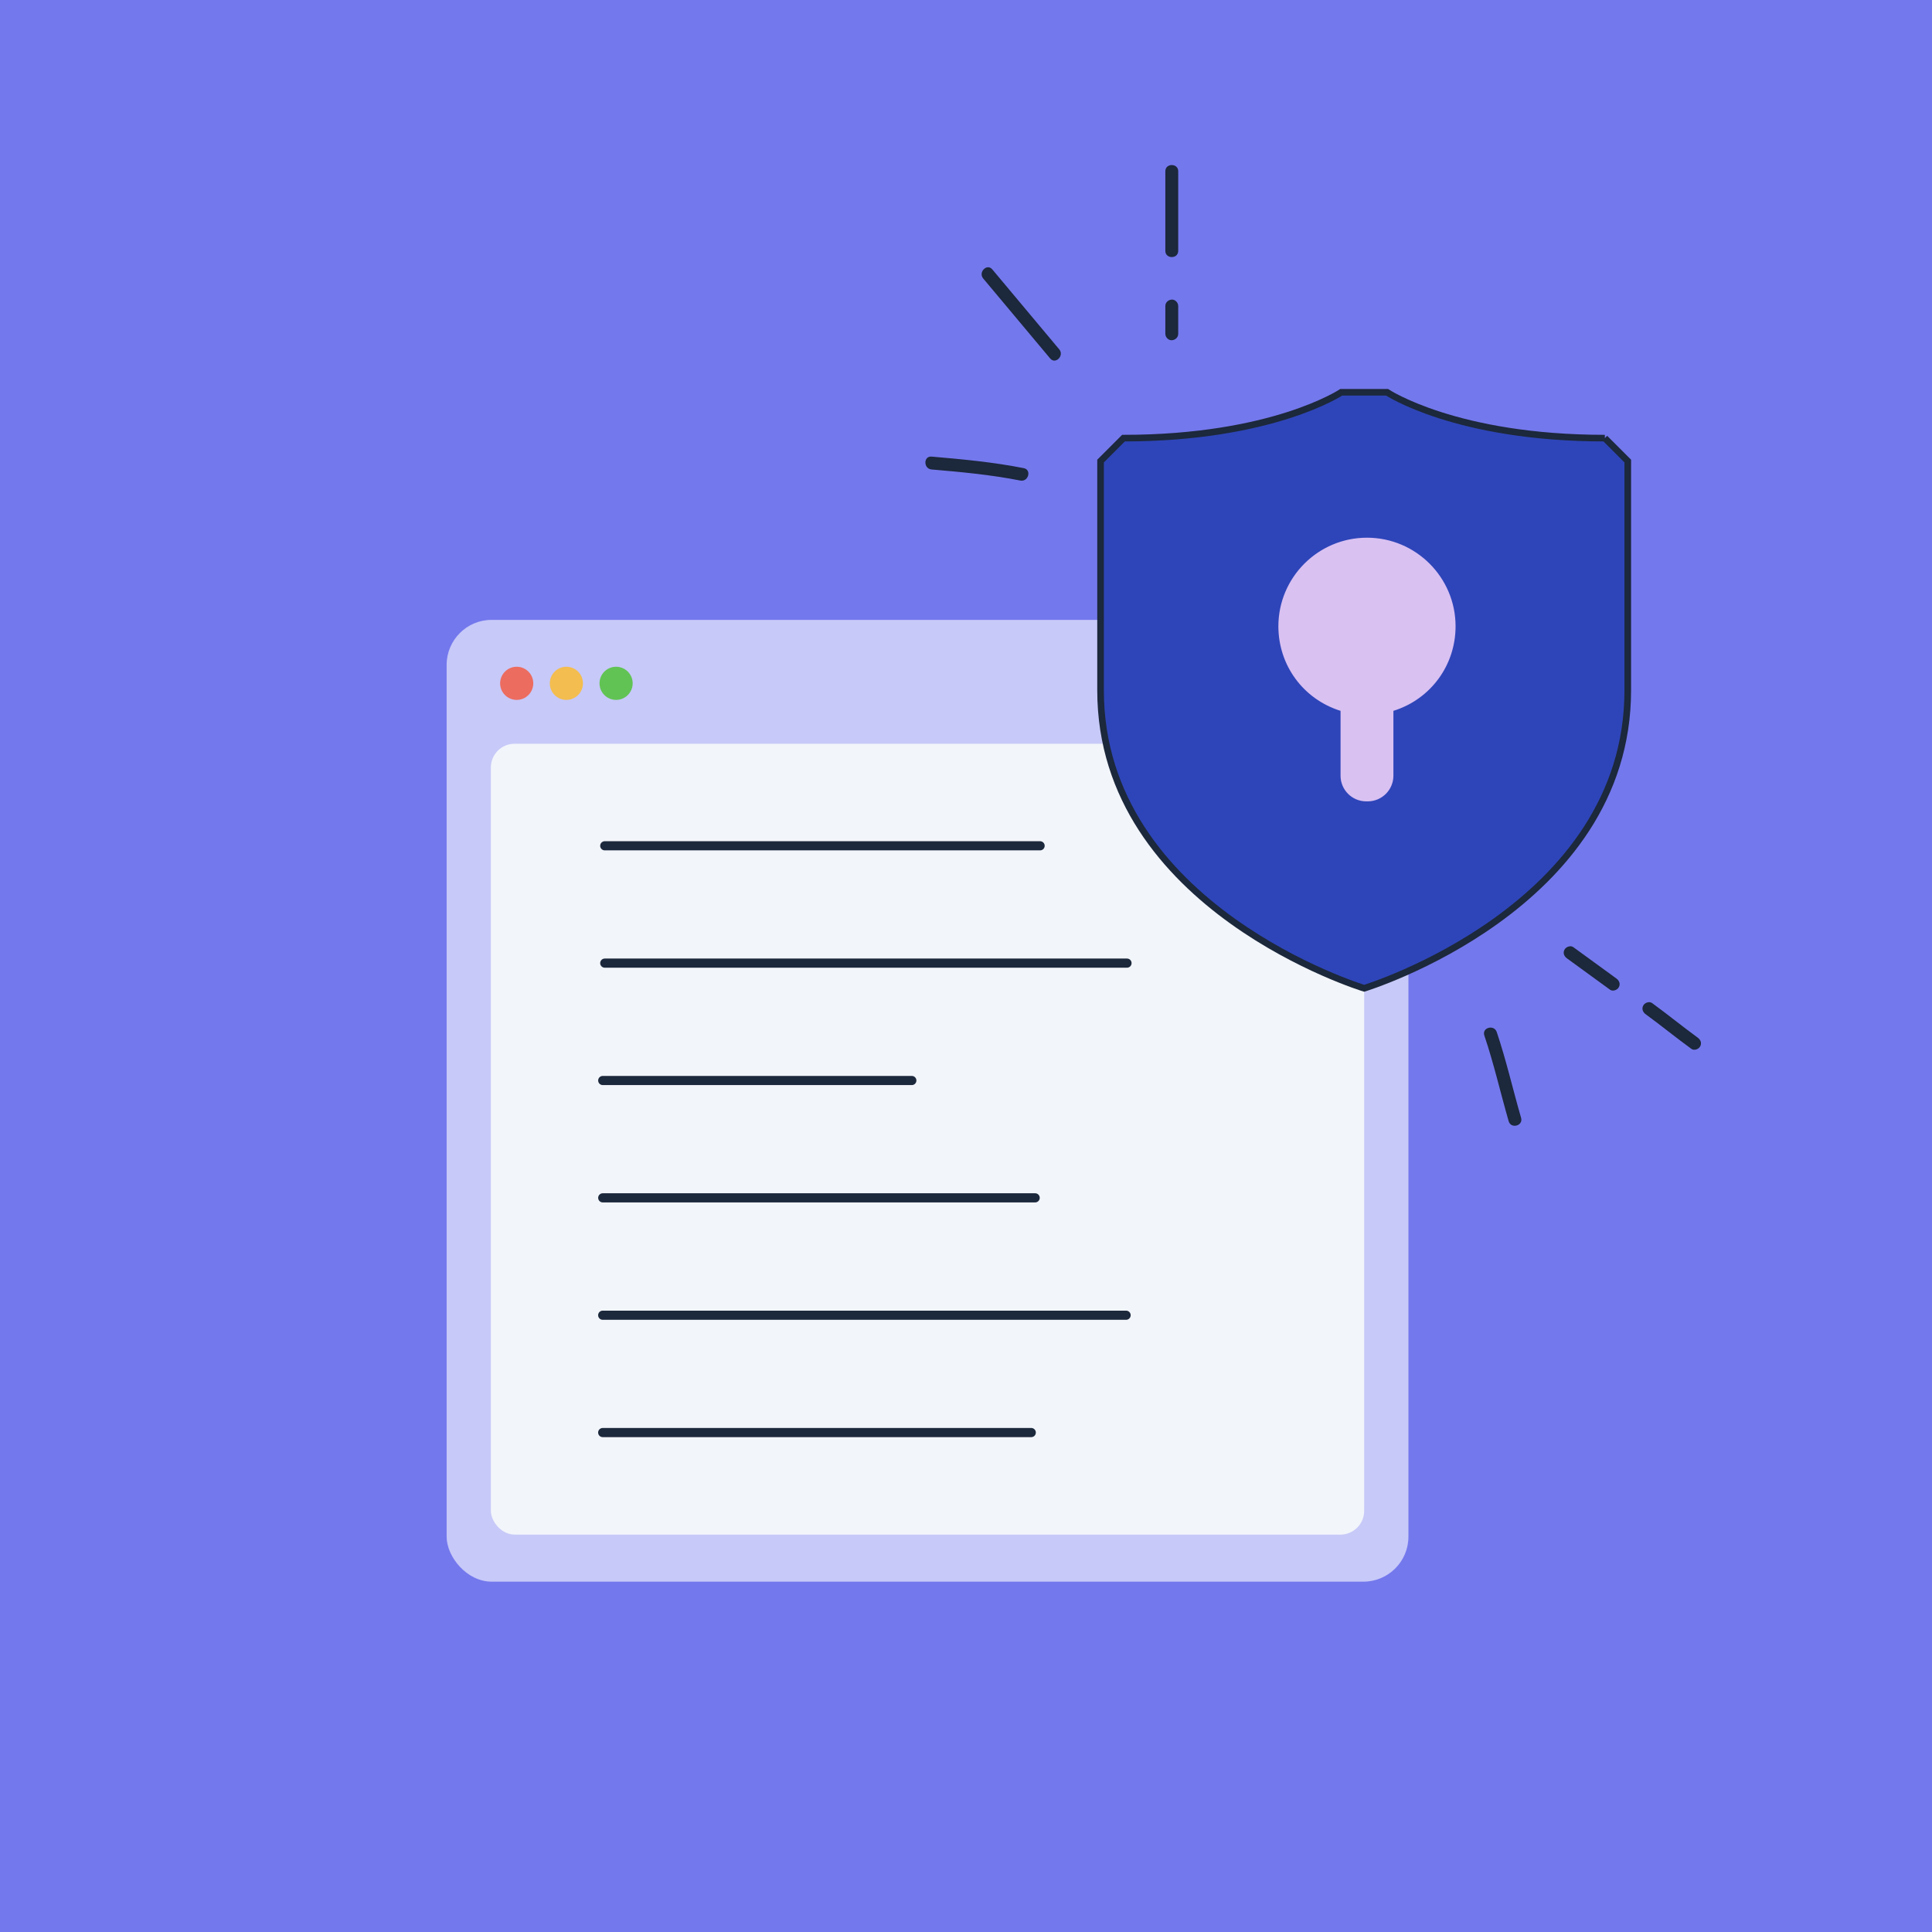
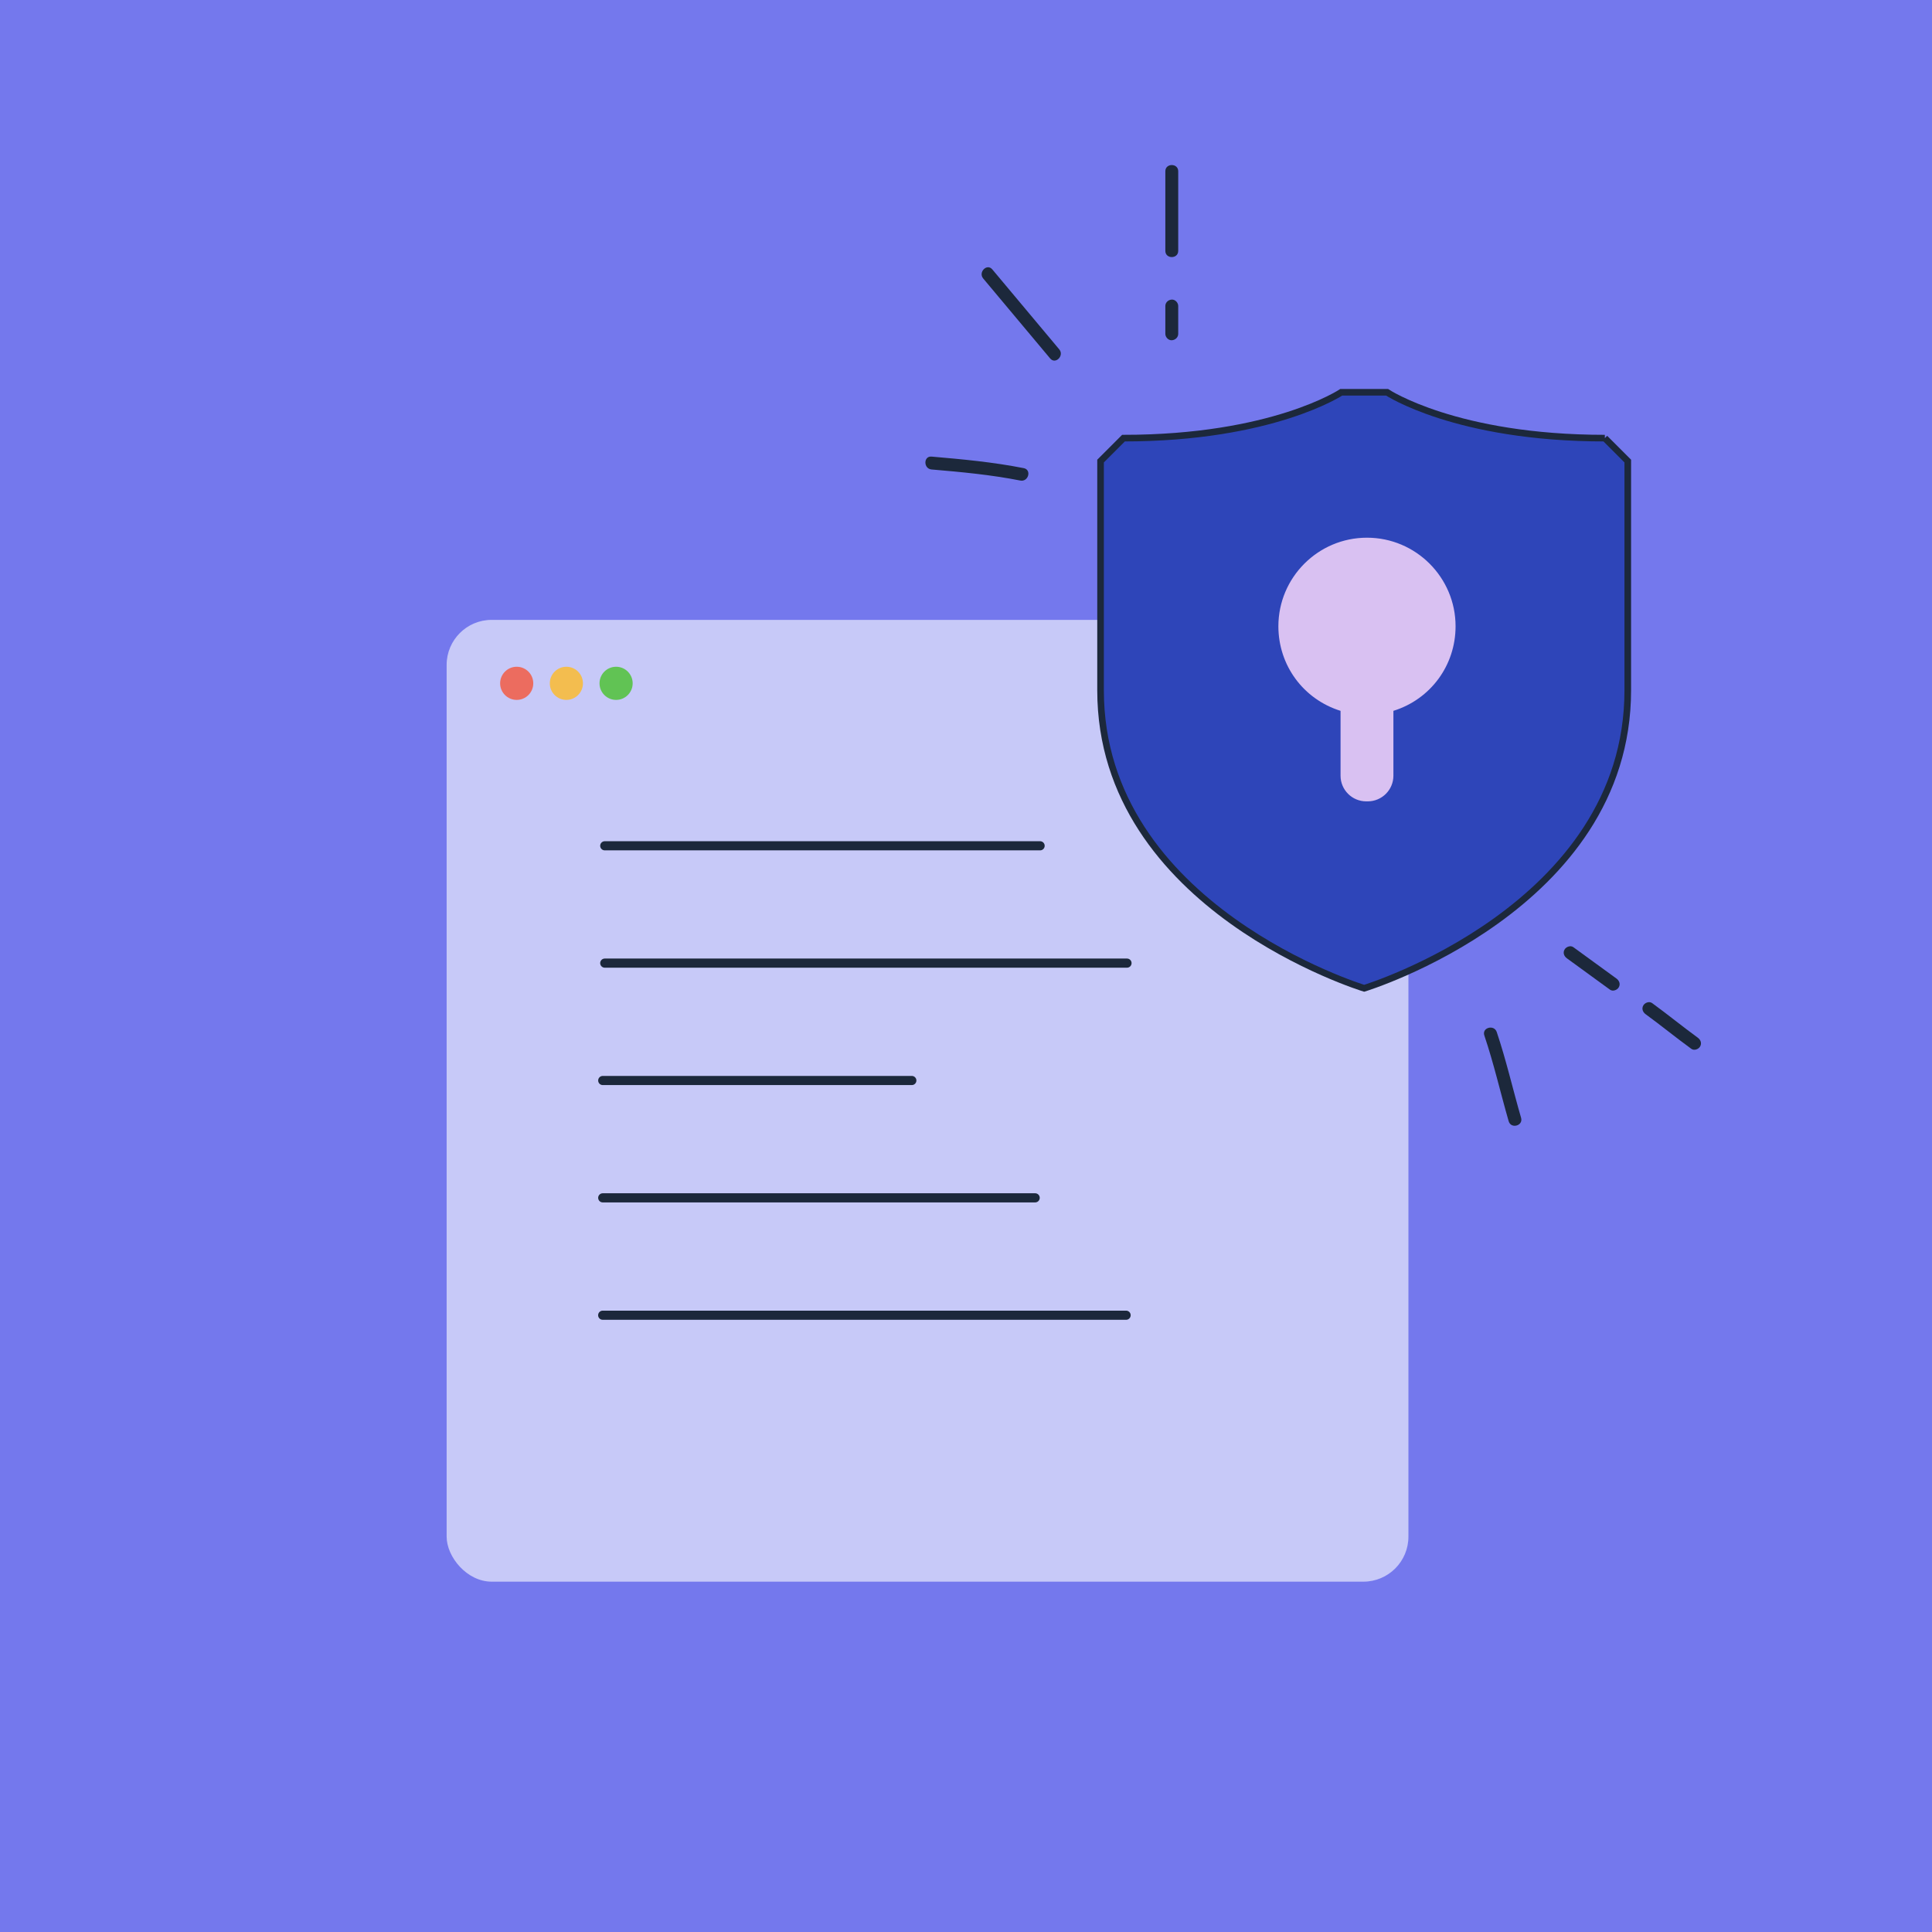
<svg xmlns="http://www.w3.org/2000/svg" id="b" viewBox="0 0 450 450">
  <rect x="-.18" width="450.37" height="450.37" fill="#7478ed" stroke-width="0" />
  <rect x="104.03" y="144.38" width="224.02" height="224.02" rx="10.49" ry="10.49" fill="#c7c9f8" stroke-width="0" />
-   <rect x="114.33" y="173.23" width="203.41" height="184.21" rx="5.53" ry="5.53" fill="#f2f5fa" stroke-width="0" />
  <circle cx="120.35" cy="159.16" r="3.86" fill="#ec6c5f" stroke-width="0" />
  <circle cx="131.92" cy="159.16" r="3.86" fill="#f3bd4f" stroke-width="0" />
  <circle cx="143.5" cy="159.16" r="3.86" fill="#61c354" stroke-width="0" />
  <line x1="140.86" y1="197" x2="242.26" y2="197" fill="#baeecb" stroke="#1c283b" stroke-linecap="round" stroke-miterlimit="10" stroke-width="2.13" />
  <line x1="140.86" y1="224.33" x2="262.5" y2="224.33" fill="#baeecb" stroke="#1c283b" stroke-linecap="round" stroke-miterlimit="10" stroke-width="2.13" />
  <line x1="140.39" y1="251.67" x2="212.38" y2="251.67" fill="#baeecb" stroke="#1c283b" stroke-linecap="round" stroke-miterlimit="10" stroke-width="2.13" />
  <line x1="140.39" y1="279" x2="241.11" y2="279" fill="#baeecb" stroke="#1c283b" stroke-linecap="round" stroke-miterlimit="10" stroke-width="2.13" />
  <line x1="140.38" y1="306.34" x2="262.29" y2="306.34" fill="#baeecb" stroke="#1c283b" stroke-linecap="round" stroke-miterlimit="10" stroke-width="2.13" />
-   <line x1="140.38" y1="333.67" x2="240.2" y2="333.67" fill="#baeecb" stroke="#1c283b" stroke-linecap="round" stroke-miterlimit="10" stroke-width="2.13" />
  <path d="M373.8,102.05c-34.7,0-50.72-10.68-50.72-10.68h-10.68s-16.02,10.68-50.72,10.68l-5.34,5.34v53.39c0,50.72,61.4,69.41,61.4,69.41,0,0,61.4-18.69,61.4-69.41v-53.39s-5.34-5.34-5.34-5.34Z" fill="#2e45b9" stroke="#1c283b" stroke-miterlimit="10" stroke-width="1.54" />
  <path d="M216.98,109.35c6.93.59,13.84,1.23,20.67,2.58,1.89.37,2.69-2.52.8-2.89-7.09-1.4-14.28-2.07-21.47-2.69-1.92-.16-1.91,2.84,0,3h0Z" fill="#1c283b" stroke-width="0" />
  <path d="M229.01,64.87c5.2,6.21,10.4,12.41,15.59,18.62,1.24,1.48,3.35-.65,2.12-2.12-5.2-6.21-10.4-12.41-15.59-18.62-1.24-1.48-3.35.65-2.12,2.12h0Z" fill="#1c283b" stroke-width="0" />
  <path d="M271.43,71.28v6.47c0,.78.69,1.54,1.5,1.5s1.5-.66,1.5-1.5v-6.47c0-.78-.69-1.54-1.5-1.5s-1.5.66-1.5,1.5h0Z" fill="#1c283b" stroke-width="0" />
  <path d="M271.43,39.89v18.54c0,1.93,3,1.93,3,0v-18.54c0-1.93-3-1.93-3,0h0Z" fill="#1c283b" stroke-width="0" />
  <path d="M318.39,125.47c-11.26,0-20.4,9.13-20.4,20.4,0,9.21,6.1,16.98,14.48,19.52v15.29c0,3.15,2.58,5.73,5.73,5.73h.37c3.15,0,5.73-2.58,5.73-5.73v-15.29c8.38-2.54,14.48-10.32,14.48-19.52,0-11.26-9.13-20.4-20.4-20.4Z" fill="#d9c1f2" stroke-width="0" />
  <path d="M318.39,125.24c-11.38,0-20.63,9.26-20.63,20.63,0,9.1,5.81,16.99,14.48,19.7v15.11c0,3.29,2.68,5.97,5.97,5.97h.37c3.29,0,5.97-2.68,5.97-5.97v-15.11c8.67-2.7,14.48-10.6,14.48-19.7,0-11.38-9.26-20.63-20.63-20.63ZM324.24,165.16l-.17.05v15.46c0,3.03-2.47,5.5-5.5,5.5h-.37c-3.03,0-5.5-2.47-5.5-5.5v-15.46l-.17-.05c-8.56-2.59-14.31-10.35-14.31-19.29,0-11.12,9.04-20.16,20.16-20.16s20.16,9.04,20.16,20.16c0,8.95-5.75,16.7-14.31,19.29Z" fill="#d9c1f2" stroke-width="0" />
-   <path d="M345.73,241.18c2.22,6.56,3.75,13.33,5.67,19.98.54,1.85,3.43,1.06,2.89-.8-1.93-6.65-3.46-13.42-5.67-19.98-.61-1.82-3.51-1.04-2.89.8h0Z" fill="#1c283b" stroke-width="0" />
+   <path d="M345.73,241.18c2.22,6.56,3.75,13.33,5.67,19.98.54,1.85,3.43,1.06,2.89-.8-1.93-6.65-3.46-13.42-5.67-19.98-.61-1.82-3.51-1.04-2.89.8h0" fill="#1c283b" stroke-width="0" />
  <path d="M383.3,236.23c3.59,2.62,7.04,5.44,10.64,8.06.66.48,1.67.11,2.05-.54.44-.76.12-1.57-.54-2.05-3.59-2.62-7.04-5.44-10.64-8.06-.66-.48-1.67-.11-2.05.54-.44.76-.12,1.57.54,2.05h0Z" fill="#1c283b" stroke-width="0" />
  <path d="M364.96,223.21c3.34,2.43,6.69,4.86,10.03,7.3.66.48,1.67.11,2.05-.54.44-.76.12-1.57-.54-2.05-3.34-2.43-6.69-4.86-10.03-7.3-.66-.48-1.67-.11-2.05.54-.44.76-.12,1.57.54,2.05h0Z" fill="#1c283b" stroke-width="0" />
</svg>